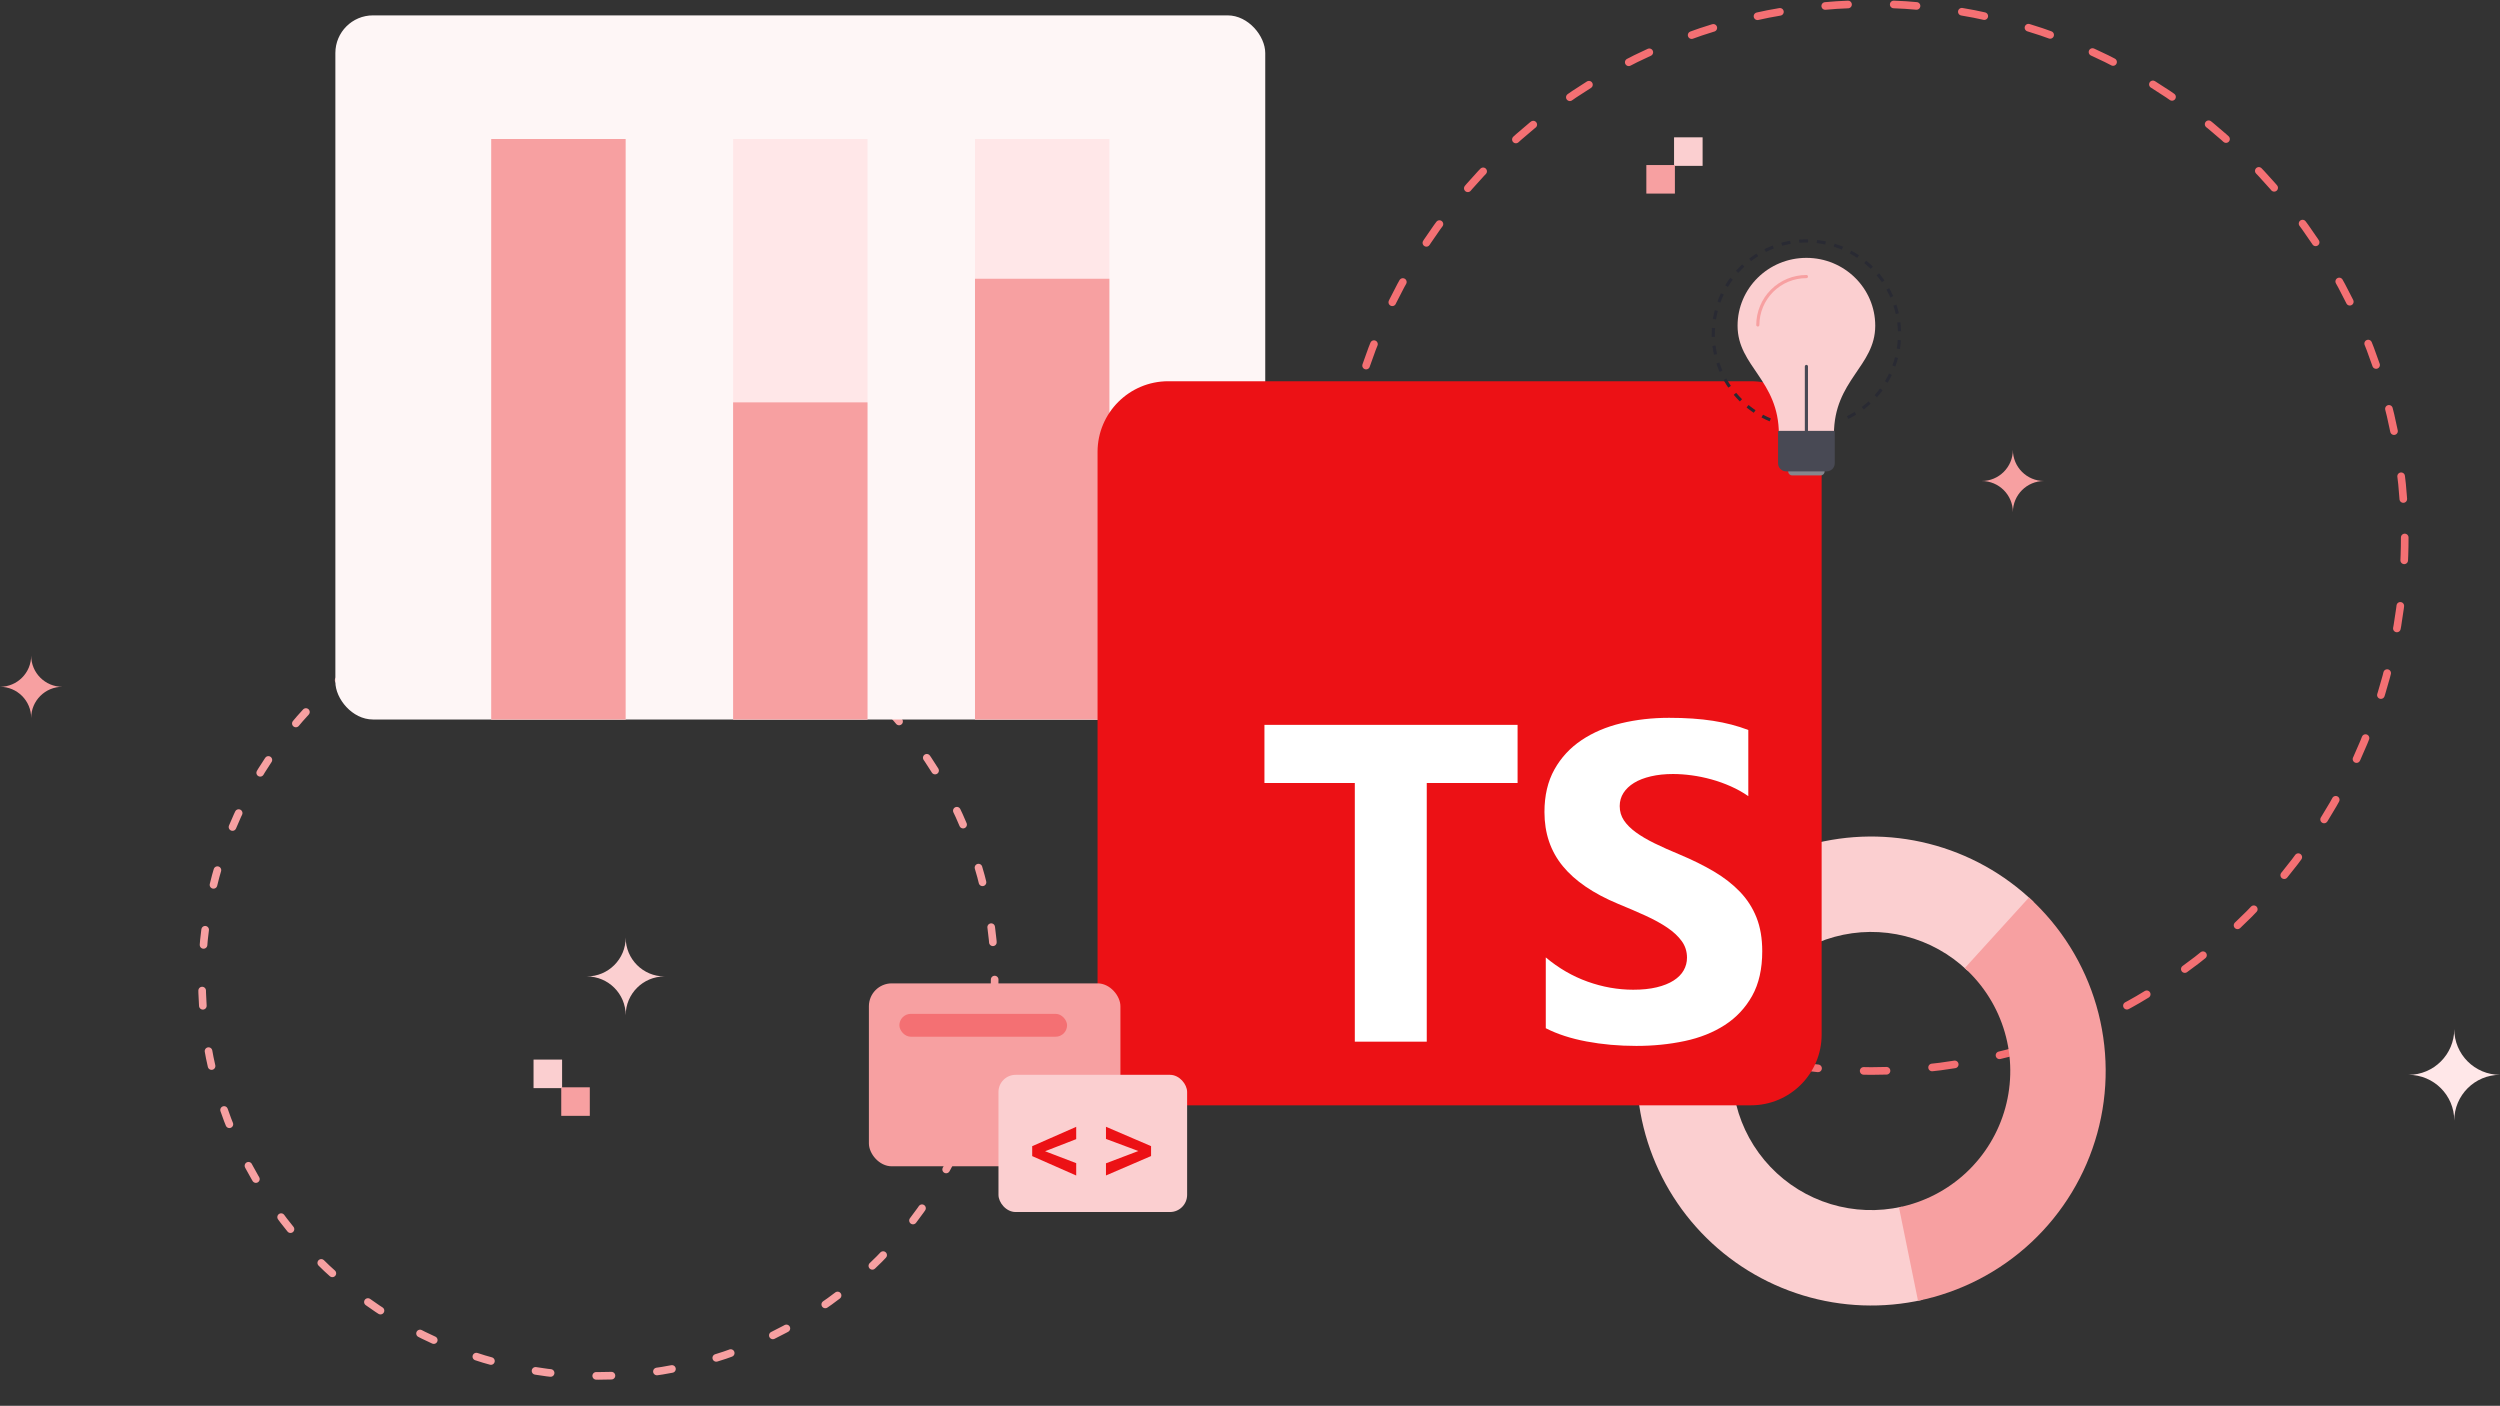
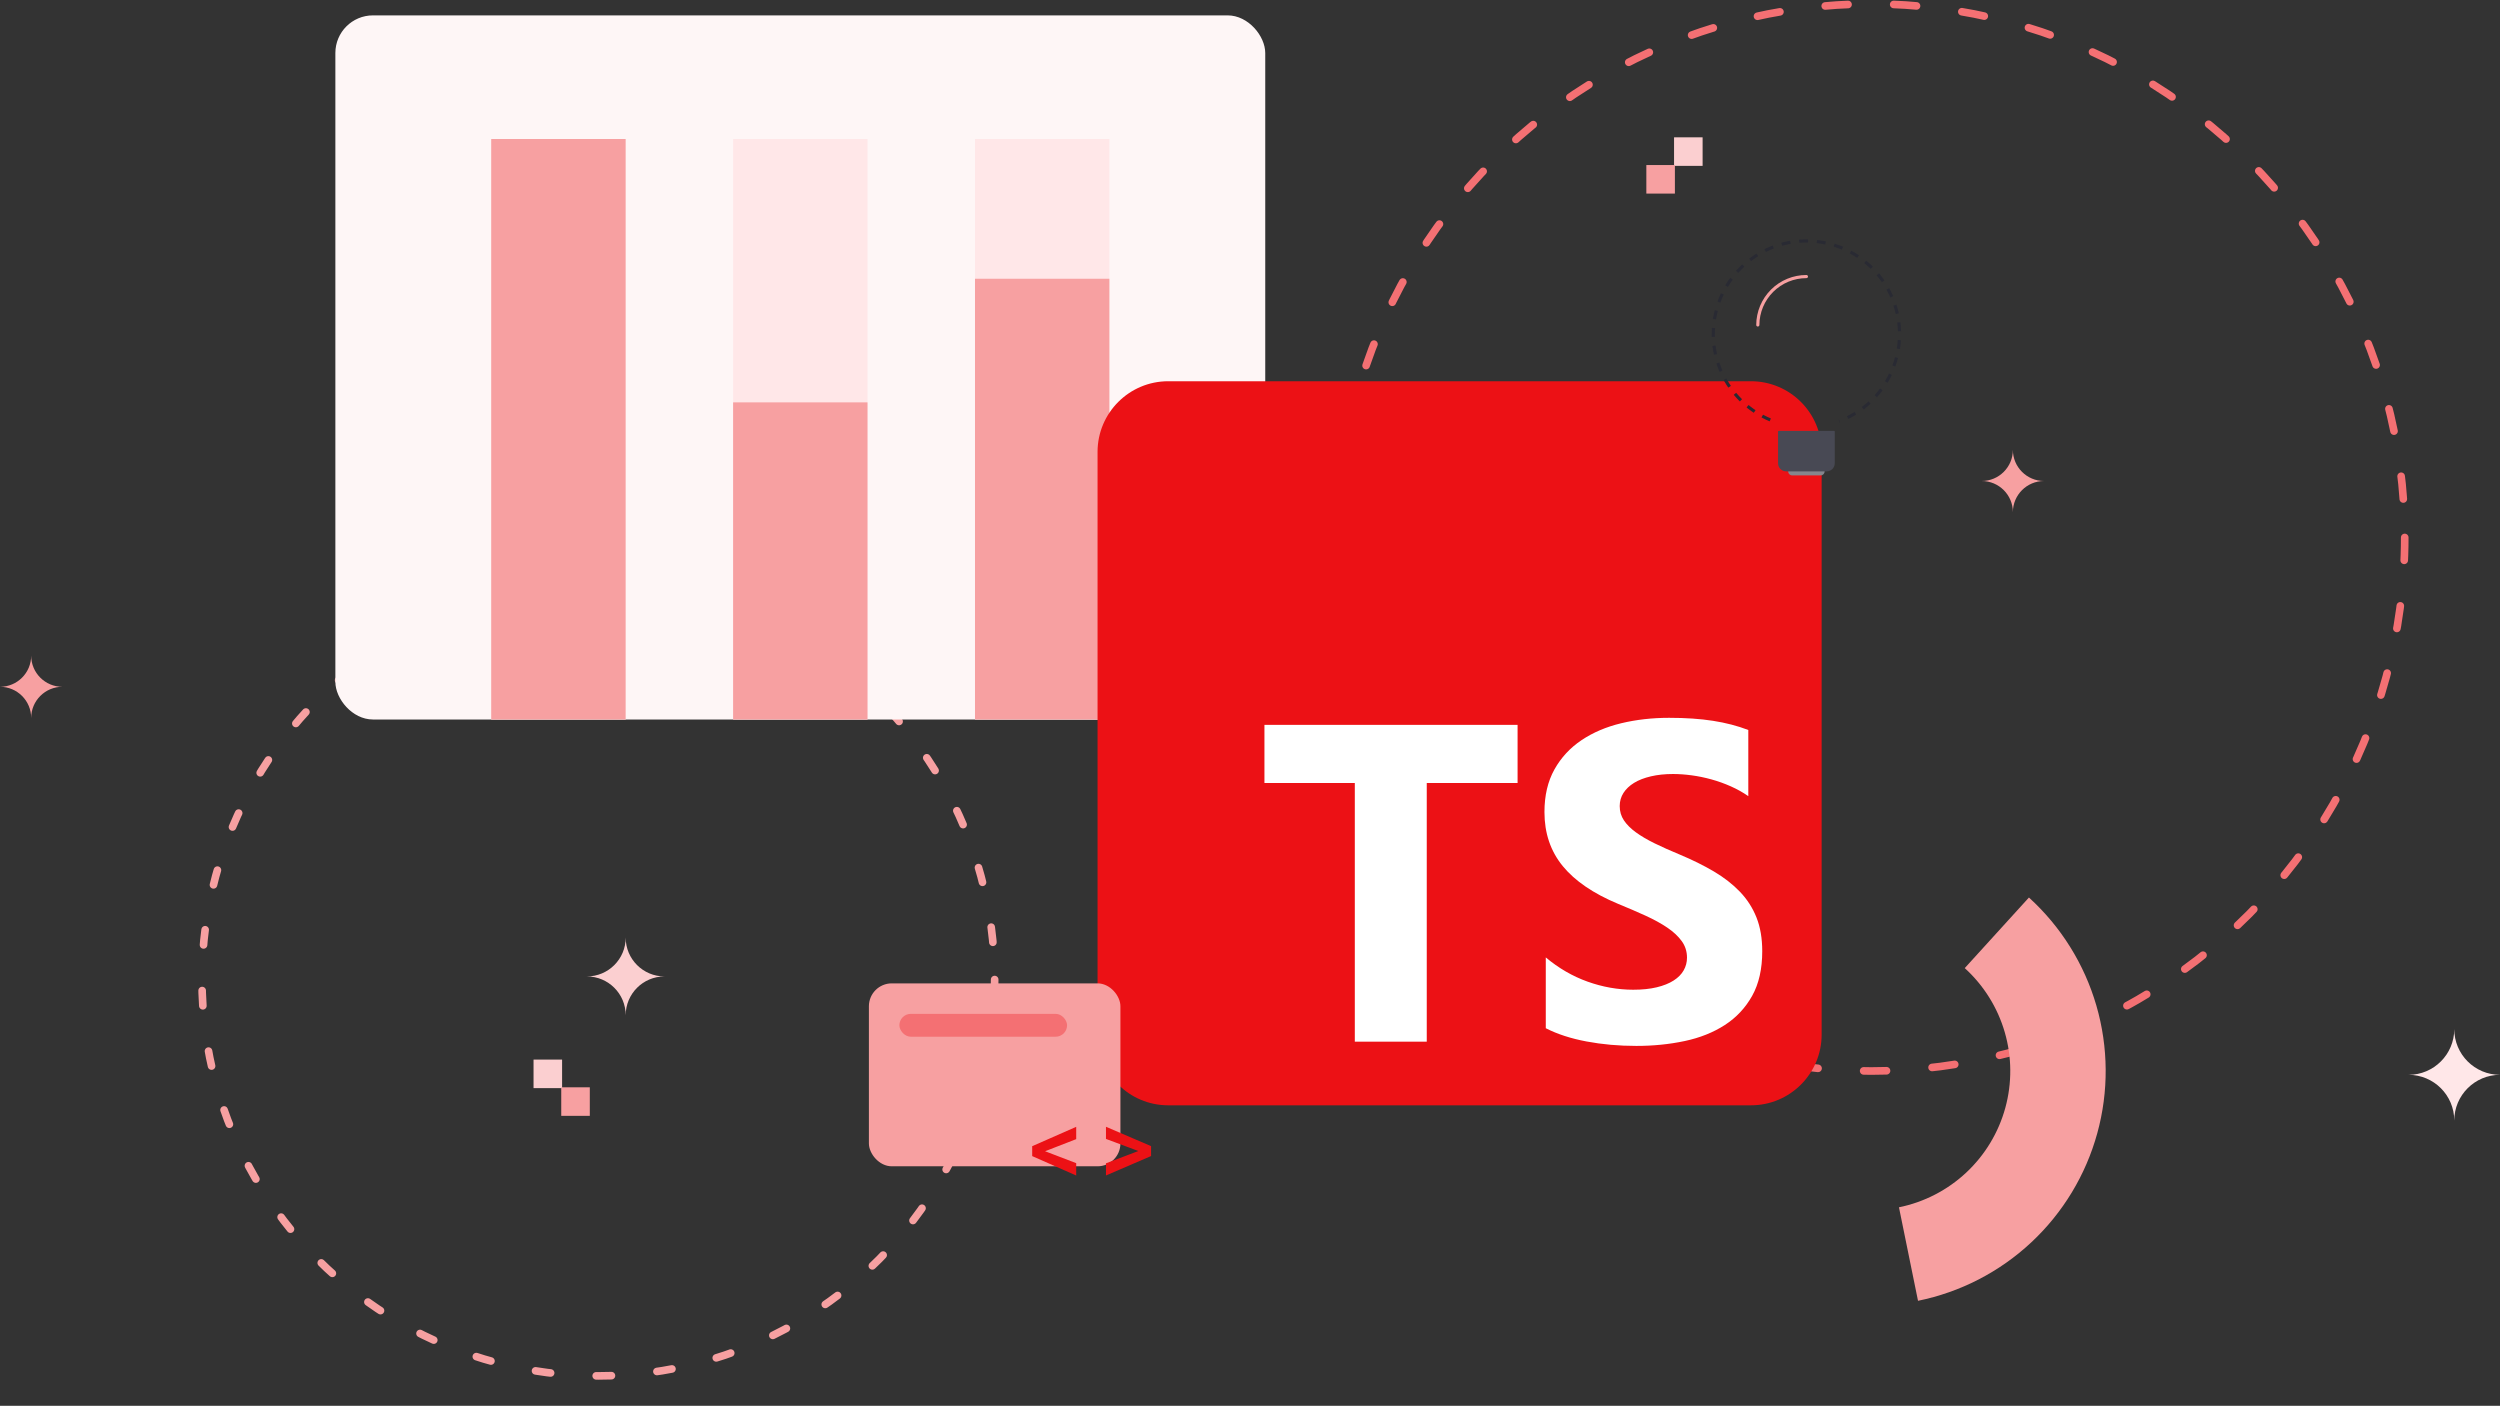
<svg xmlns="http://www.w3.org/2000/svg" width="361" height="203" viewBox="0 0 361 203" fill="none">
  <rect x="0" y="0" width="361" height="203" fill="#333333" stroke="none" />
  <circle cx="270.2" cy="77.612" r="77.043" stroke="#F47073" stroke-width="1.101" stroke-linecap="round" stroke-dasharray="3.3 6.6" />
  <circle cx="86.398" cy="141.447" r="57.232" stroke="#F7A0A1" stroke-width="1.101" stroke-linecap="round" stroke-dasharray="2.2 6.6" />
  <rect x="48.427" y="2.22" width="134.274" height="101.676" rx="5.433" fill="#FEF6F6" />
  <rect x="70.935" y="20.072" width="19.404" height="83.825" fill="#FFE7E8" />
  <rect x="70.935" y="20.072" width="19.404" height="83.825" fill="#F7A0A1" />
  <rect x="105.862" y="20.072" width="19.404" height="83.825" fill="#FFE7E8" />
  <rect x="105.862" y="58.103" width="19.404" height="45.793" fill="#F7A0A1" />
  <rect x="140.789" y="20.072" width="19.404" height="83.825" fill="#FFE7E8" />
  <rect x="140.789" y="40.251" width="19.404" height="63.645" fill="#F7A0A1" />
-   <path d="M293.632 130.212C289.406 126.16 284.201 123.273 278.526 121.834C272.85 120.394 266.899 120.45 261.252 121.998C255.605 123.545 250.456 126.53 246.307 130.661C242.158 134.792 239.151 139.929 237.58 145.569C236.009 151.209 235.927 157.161 237.343 162.842C238.758 168.523 241.623 173.74 245.657 177.984C249.69 182.228 254.756 185.353 260.358 187.055C265.96 188.757 271.908 188.977 277.621 187.694L274.601 174.251C271.213 175.012 267.685 174.882 264.362 173.873C261.039 172.863 258.035 171.01 255.642 168.492C253.25 165.975 251.551 162.881 250.711 159.511C249.872 156.141 249.92 152.611 250.852 149.266C251.784 145.921 253.567 142.874 256.028 140.423C258.489 137.973 261.543 136.203 264.892 135.285C268.242 134.367 271.772 134.334 275.138 135.188C278.504 136.042 281.591 137.754 284.098 140.157L293.632 130.212Z" fill="#FBCFD0" />
  <path d="M276.961 187.835C283.09 186.586 288.753 183.664 293.323 179.392C297.892 175.121 301.19 169.667 302.848 163.636C304.507 157.605 304.463 151.232 302.721 145.224C300.979 139.217 297.607 133.809 292.978 129.601L283.71 139.795C286.456 142.291 288.456 145.498 289.489 149.061C290.522 152.625 290.549 156.405 289.565 159.982C288.581 163.559 286.625 166.794 283.915 169.328C281.204 171.861 277.845 173.594 274.21 174.335L276.961 187.835Z" fill="#F7A0A1" />
  <g clip-path="url(#clip0_20312_400431)">
    <path d="M252.834 55.05H168.698C163.059 55.05 158.487 59.621 158.487 65.26V149.397C158.487 155.036 163.059 159.607 168.698 159.607H252.834C258.474 159.607 263.045 155.036 263.045 149.397V65.26C263.045 59.621 258.474 55.05 252.834 55.05Z" fill="#EC1115" />
    <path fill-rule="evenodd" clip-rule="evenodd" d="M223.211 138.251V148.475C224.873 149.327 226.838 149.965 229.108 150.391C231.377 150.817 233.768 151.03 236.283 151.03C238.733 151.03 241.061 150.796 243.266 150.327C245.471 149.859 247.405 149.087 249.067 148.011C250.729 146.936 252.045 145.53 253.014 143.794C253.983 142.058 254.468 139.913 254.468 137.357C254.468 135.504 254.191 133.88 253.637 132.485C253.083 131.09 252.284 129.849 251.24 128.763C250.196 127.677 248.944 126.703 247.485 125.84C246.025 124.977 244.379 124.163 242.547 123.396C241.205 122.842 240.001 122.305 238.936 121.783C237.87 121.261 236.965 120.728 236.219 120.185C235.473 119.642 234.898 119.067 234.493 118.46C234.088 117.853 233.886 117.166 233.886 116.399C233.886 115.697 234.067 115.063 234.429 114.499C234.791 113.934 235.303 113.45 235.963 113.045C236.624 112.64 237.433 112.326 238.392 112.103C239.351 111.879 240.416 111.767 241.588 111.767C242.44 111.767 243.341 111.831 244.289 111.959C245.237 112.087 246.19 112.284 247.149 112.55C248.108 112.816 249.04 113.152 249.946 113.556C250.851 113.961 251.688 114.429 252.455 114.962V105.41C250.899 104.813 249.2 104.371 247.357 104.084C245.514 103.796 243.399 103.653 241.013 103.653C238.584 103.653 236.283 103.914 234.11 104.435C231.936 104.957 230.024 105.772 228.373 106.879C226.721 107.987 225.416 109.398 224.458 111.112C223.499 112.827 223.019 114.877 223.019 117.262C223.019 120.308 223.898 122.906 225.656 125.057C227.414 127.208 230.082 129.029 233.662 130.52C235.068 131.095 236.379 131.66 237.593 132.213C238.808 132.767 239.857 133.342 240.741 133.939C241.625 134.535 242.323 135.185 242.835 135.887C243.346 136.59 243.602 137.389 243.602 138.284C243.602 138.944 243.442 139.556 243.122 140.12C242.803 140.685 242.318 141.175 241.668 141.59C241.018 142.005 240.209 142.33 239.239 142.564C238.27 142.799 237.135 142.916 235.835 142.916C233.619 142.916 231.425 142.527 229.251 141.75C227.078 140.972 225.065 139.806 223.211 138.251ZM206.024 113.063H219.139V104.674H182.585V113.063H195.635V150.418H206.024V113.063Z" fill="white" />
  </g>
-   <path d="M260.845 52.916V62.716V52.916ZM270.785 47.036C270.785 52.916 264.821 54.877 264.821 62.717H256.869C256.869 54.877 250.905 52.916 250.905 47.036C250.905 41.624 255.356 37.236 260.845 37.236C266.335 37.236 270.785 41.624 270.785 47.036Z" fill="#FBCFD0" />
  <path d="M255.626 60.634C252.744 59.42 250.375 57.24 248.927 54.469C247.478 51.698 247.041 48.509 247.689 45.45C248.338 42.391 250.032 39.654 252.48 37.709C254.929 35.764 257.978 34.733 261.105 34.794C264.231 34.854 267.238 36.001 269.61 38.039C271.981 40.077 273.569 42.877 274.099 45.959C274.629 49.041 274.069 52.21 272.515 54.924C270.961 57.637 268.51 59.724 265.583 60.825" stroke="#292A33" stroke-width="0.456" stroke-linejoin="round" stroke-dasharray="1.28 1.28" />
  <path d="M253.828 46.923C253.836 45.067 254.579 43.29 255.894 41.981C257.209 40.671 258.989 39.936 260.845 39.936" stroke="#F7A0A1" stroke-width="0.456" stroke-linecap="round" stroke-linejoin="round" />
-   <path d="M260.845 52.916V62.716" stroke="#484954" stroke-width="0.456" stroke-linecap="round" stroke-linejoin="round" />
  <path d="M262.891 67.481H258.798C258.475 67.481 258.214 67.743 258.214 68.066C258.214 68.389 258.475 68.651 258.798 68.651H262.891C263.214 68.651 263.476 68.389 263.476 68.066C263.476 67.743 263.214 67.481 262.891 67.481Z" fill="#85868D" />
  <path d="M256.853 62.219C256.826 62.219 256.8 62.23 256.781 62.249C256.763 62.267 256.752 62.293 256.752 62.32V66.897C256.752 67.545 257.274 68.066 257.921 68.066H263.768C264.416 68.066 264.938 67.545 264.938 66.897V62.32C264.938 62.293 264.927 62.268 264.909 62.249C264.89 62.23 264.865 62.219 264.838 62.219H256.853Z" fill="#484954" />
  <rect x="125.469" y="141.998" width="36.32" height="26.415" rx="3.302" fill="#F7A0A1" />
-   <rect x="144.18" y="155.205" width="27.24" height="19.811" rx="2.476" fill="#FBCFD0" />
  <path d="M150.421 166.052L155.404 167.959V169.745L149.049 166.941V165.758L150.421 166.052ZM155.404 164.491L150.421 166.429L149.049 166.692V165.509L155.404 162.713V164.491ZM164.774 166.353L159.702 164.461V162.705L166.214 165.501V166.692L164.774 166.353ZM159.702 167.981L164.789 166.052L166.214 165.75V166.934L159.702 169.738V167.981Z" fill="#EC1115" />
  <rect x="129.872" y="146.4" width="24.213" height="3.302" rx="1.651" fill="#F47073" />
  <path d="M84.747 140.997C87.841 140.997 90.35 138.488 90.35 135.394C90.35 138.488 92.859 140.997 95.953 140.997C92.859 140.997 90.35 143.505 90.35 146.6C90.35 143.505 87.841 140.997 84.747 140.997Z" fill="#FBCFD0" />
  <path d="M286.158 69.457C288.645 69.457 290.661 67.442 290.661 64.955C290.661 67.442 292.677 69.457 295.163 69.457C292.677 69.457 290.661 71.473 290.661 73.96C290.661 71.473 288.645 69.457 286.158 69.457Z" fill="#F7A0A1" />
  <path d="M0 99.174C2.487 99.174 4.502 97.158 4.502 94.671C4.502 97.158 6.518 99.174 9.005 99.174C6.518 99.174 4.502 101.189 4.502 103.676C4.502 101.189 2.487 99.174 0 99.174Z" fill="#F7A0A1" />
  <path d="M347.793 155.205C351.44 155.205 354.396 152.248 354.396 148.601C354.396 152.248 357.353 155.205 361 155.205C357.353 155.205 354.396 158.161 354.396 161.808C354.396 158.161 351.44 155.205 347.793 155.205Z" fill="#FFE7E8" />
  <path d="M77.043 153.004H81.166V157.126H77.043V153.004Z" fill="#FBCFD0" />
  <path d="M245.856 19.83H241.733V23.952H245.856V19.83Z" fill="#FBCFD0" />
  <path d="M81.044 157.006H85.167V161.128H81.044V157.006Z" fill="#F7A0A1" />
  <path d="M241.855 23.832H237.732V27.954H241.855V23.832Z" fill="#F7A0A1" />
  <defs>
    <clipPath id="clip0_20312_400431">
      <rect width="104.558" height="104.558" fill="white" transform="translate(158.488 55.049)" />
    </clipPath>
  </defs>
</svg>